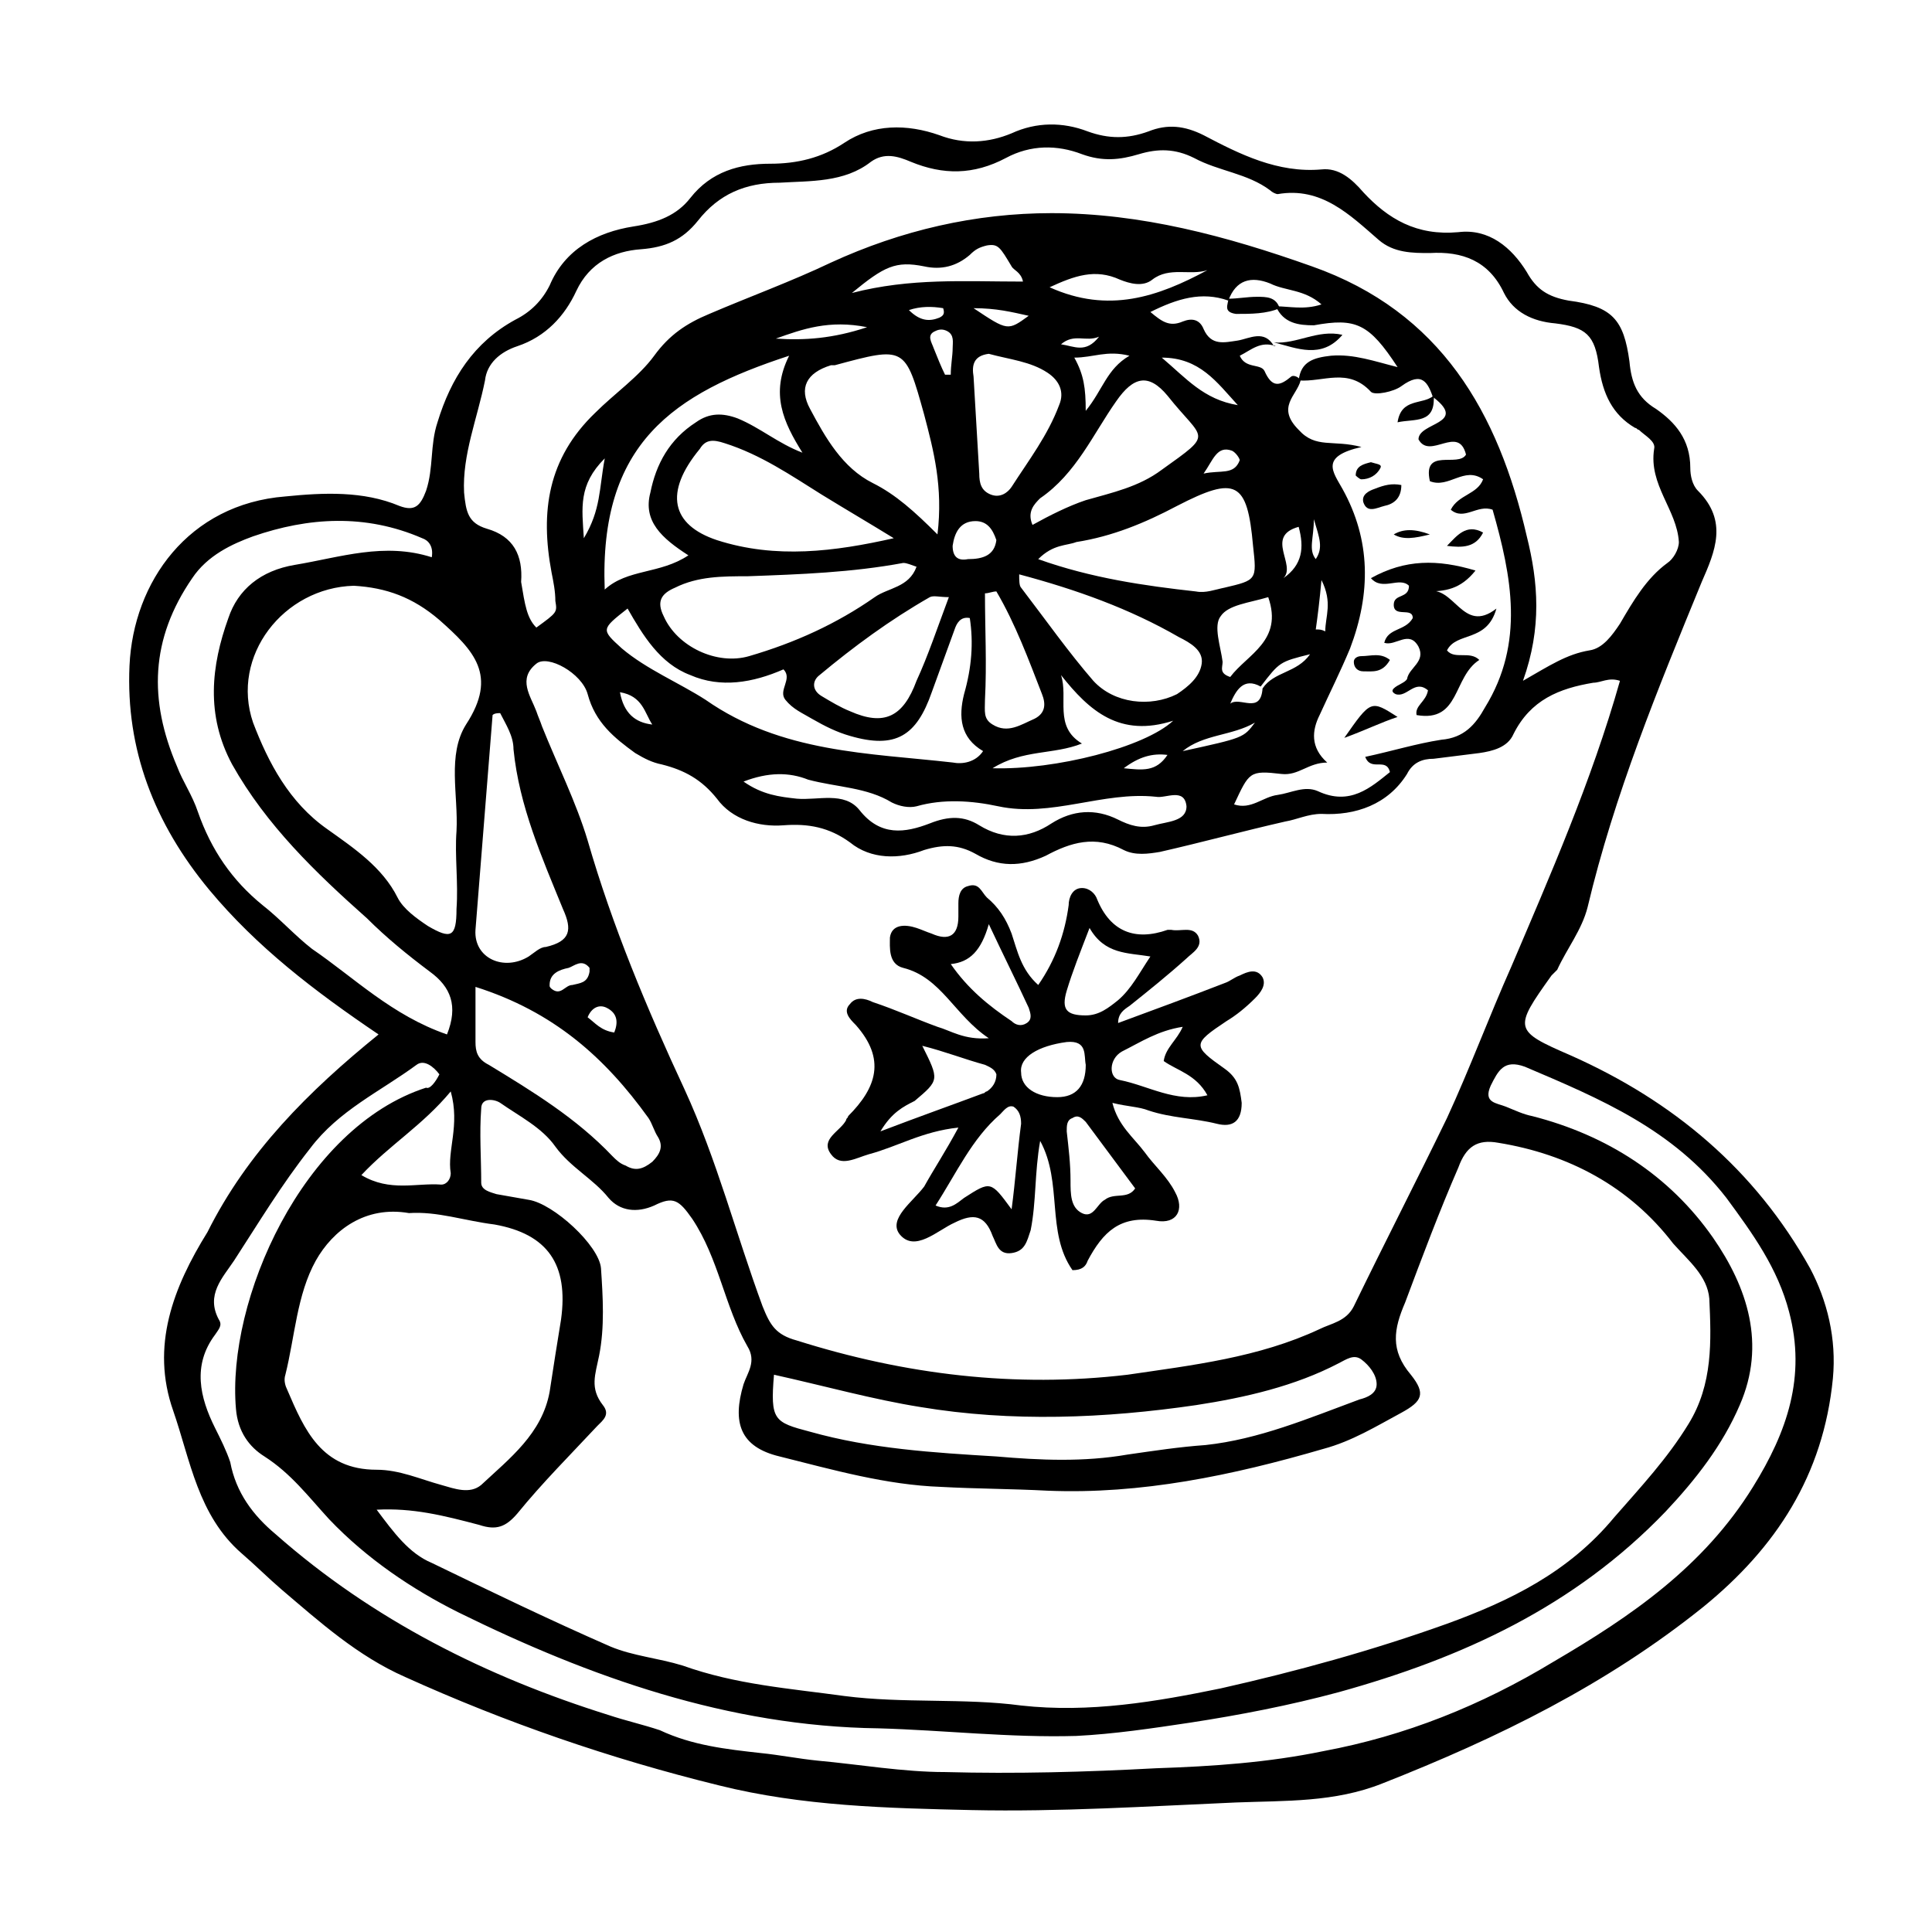
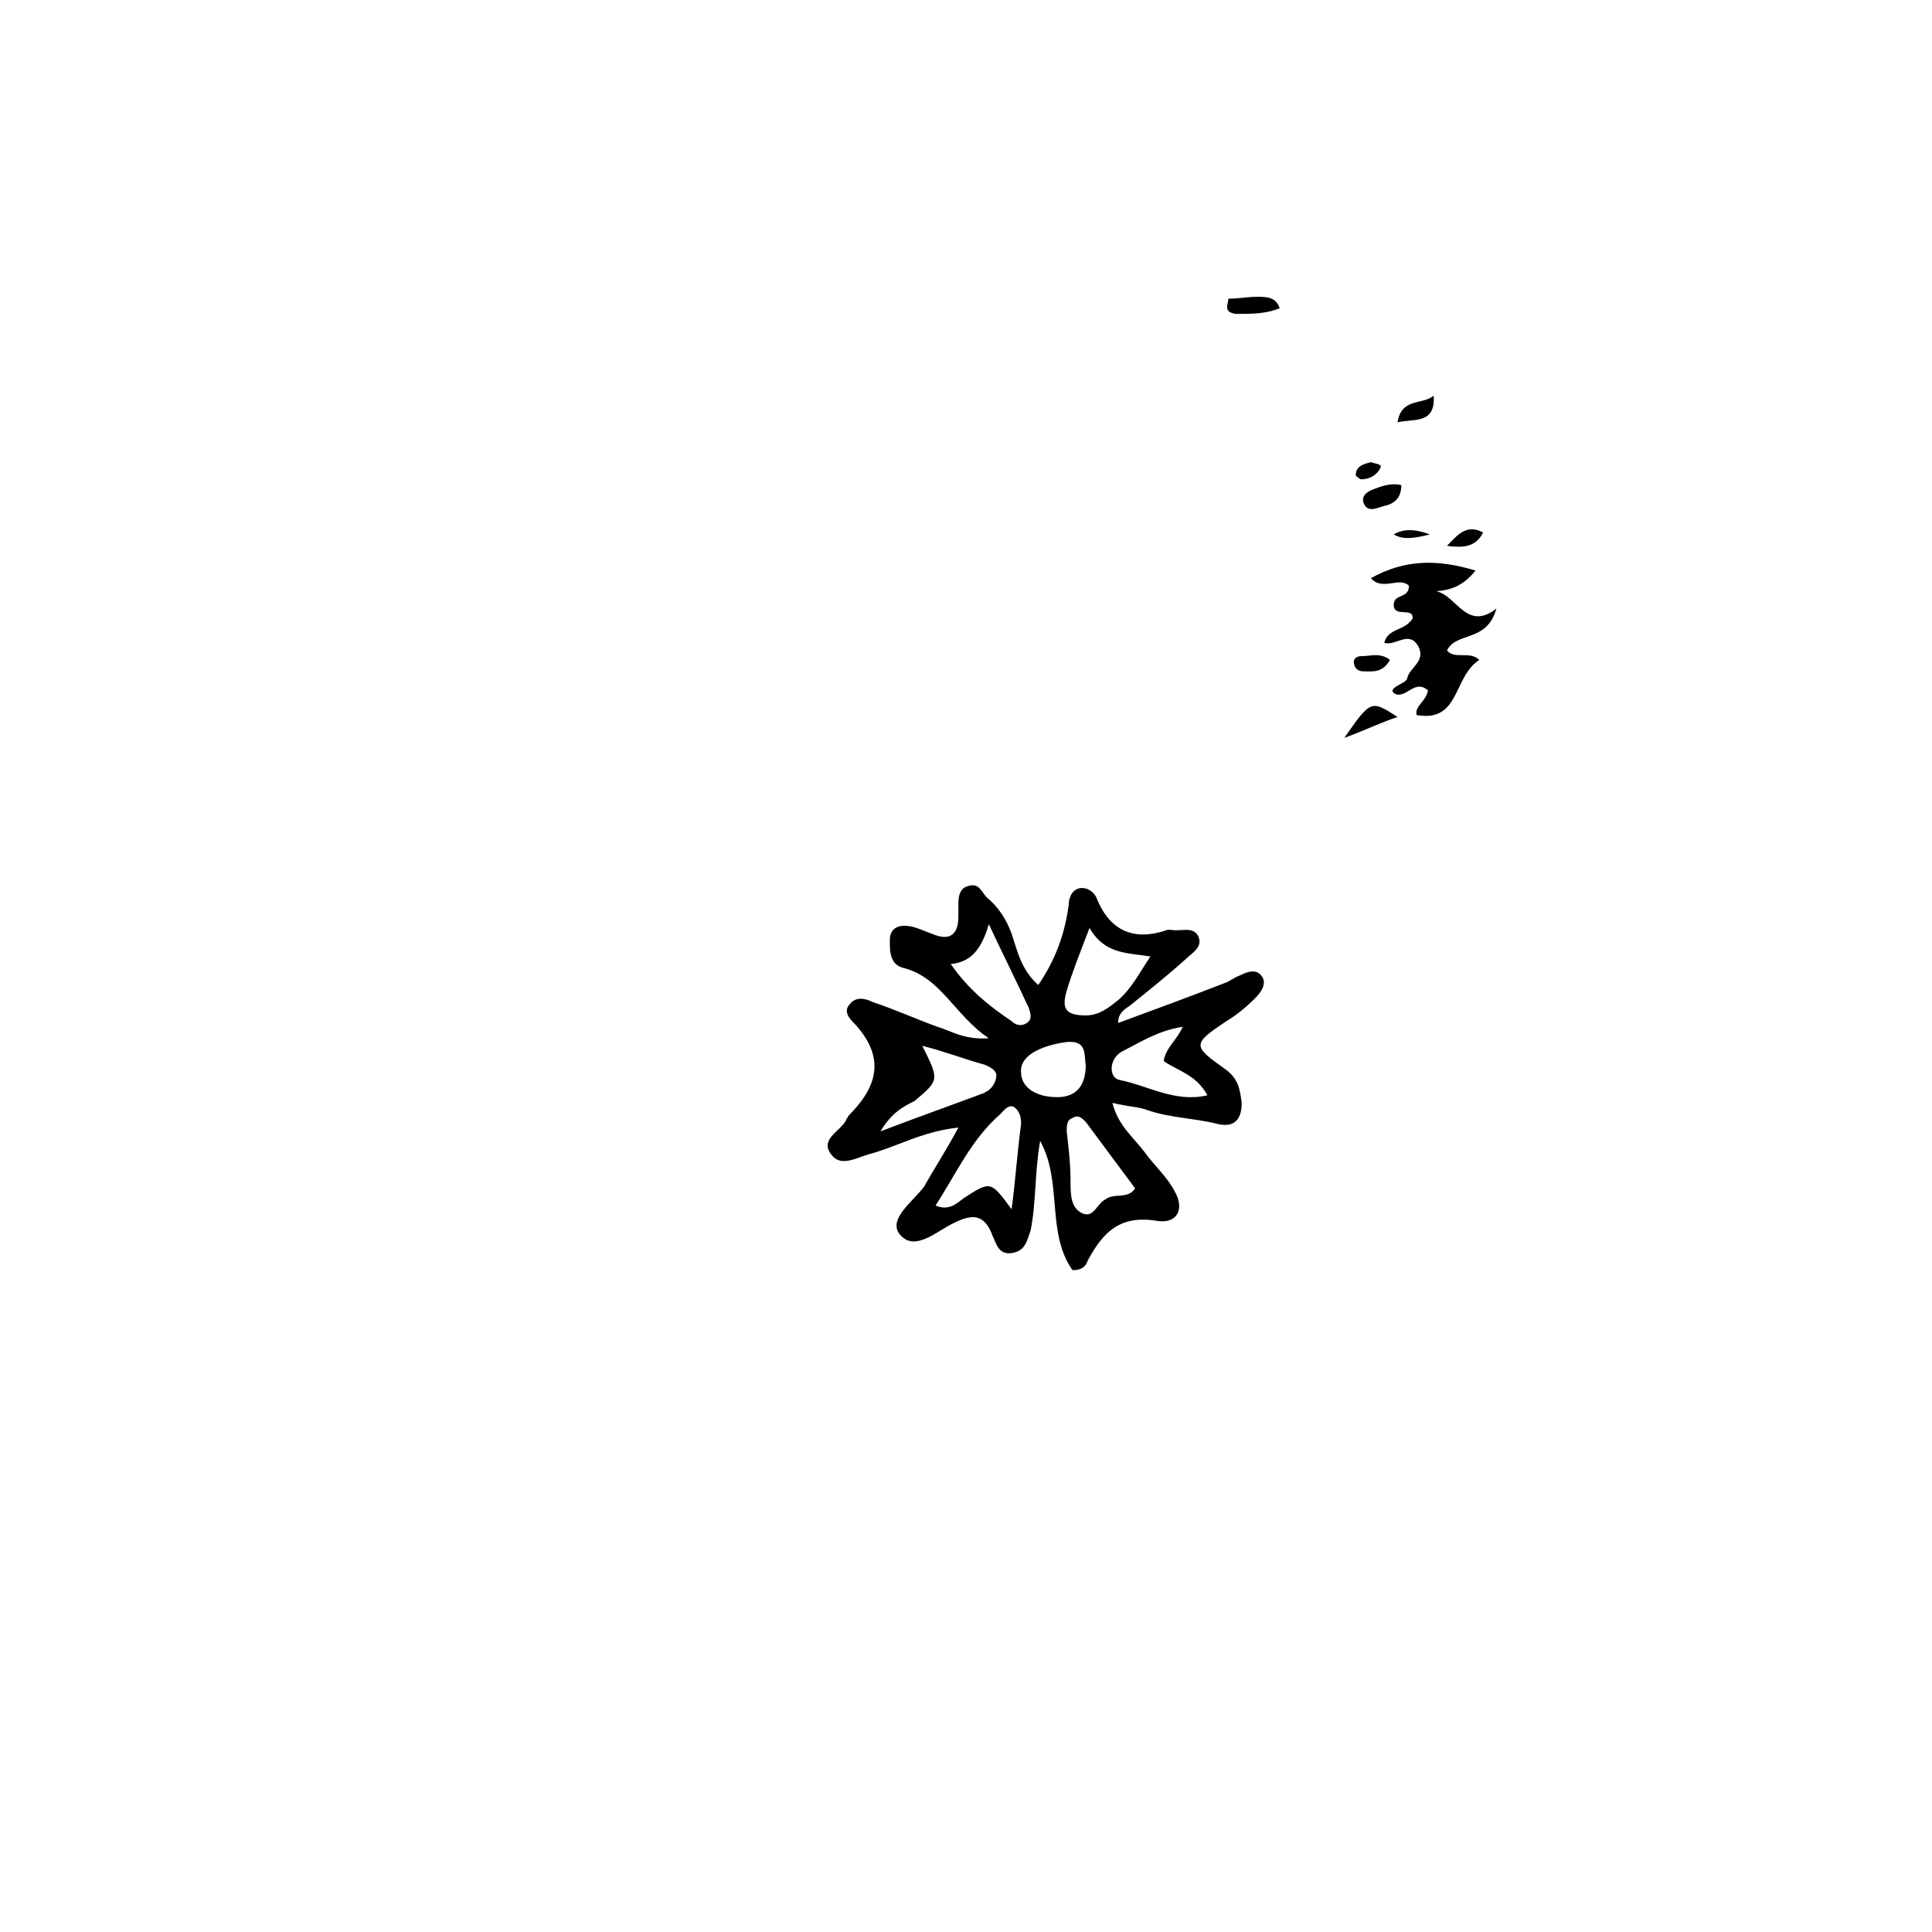
<svg xmlns="http://www.w3.org/2000/svg" fill="#000000" width="800px" height="800px" version="1.1" viewBox="144 144 512 512">
  <g>
-     <path d="m244.32 418.14c-17.129-11.586-32.242-23.176-44.84-38.289-14.609-17.633-22.168-37.281-21.16-59.449 1.008-22.168 15.617-42.824 41.312-44.84 10.078-1.008 20.656-1.512 30.23 2.519 4.031 1.512 5.543 0 7.055-4.031 2.016-6.047 1.008-12.09 3.023-18.137 3.527-11.586 9.574-21.16 20.656-27.207 4.031-2.016 7.055-5.039 9.07-9.07 4.031-9.574 12.594-14.105 22.168-15.617 6.551-1.008 11.586-3.023 15.113-7.559 5.543-7.055 13.098-9.07 21.16-9.07 7.055 0 13.602-1.512 19.648-5.543 7.559-5.039 16.625-5.039 25.191-2.016 6.551 2.519 13.098 2.016 19.145-0.504 6.551-3.023 13.602-3.023 20.152-0.504 5.543 2.016 10.578 2.016 16.121 0 5.039-2.016 9.574-1.512 14.609 1.008 9.574 5.039 19.648 10.078 31.234 9.07 4.535-0.504 8.062 2.519 11.082 6.047 6.551 7.055 14.105 11.586 25.191 10.578 8.062-1.008 14.105 4.031 18.137 10.578 2.519 4.535 5.543 6.551 11.082 7.559 11.586 1.512 14.609 5.039 16.121 16.121 0.504 5.543 2.016 9.574 7.055 12.594 5.039 3.527 9.07 8.062 9.07 15.617 0 2.016 0.504 4.535 2.016 6.047 8.062 8.062 4.535 16.121 1.008 24.184-11.586 28.215-23.176 56.426-30.23 86.152-1.512 6.047-5.543 11.082-8.062 16.625-0.504 0.504-1.008 1.008-1.512 1.512-10.078 14.105-10.078 14.609 5.039 21.16 27.207 12.09 48.871 30.23 63.48 56.426 4.535 8.566 7.055 18.641 6.047 29.223-2.519 25.695-15.113 44.84-34.258 60.457-25.695 20.656-54.41 34.762-85.145 46.855-12.594 5.039-25.695 4.535-38.793 5.039-23.176 1.008-46.855 2.519-70.031 2.016-22.168-0.504-44.84-1.008-67.008-6.551-28.719-7.055-56.426-16.625-83.129-28.719-12.594-5.543-22.672-14.609-32.746-23.176-3.527-3.023-7.055-6.551-10.578-9.574-11.586-10.078-13.602-24.688-18.137-37.785-6.047-17.129 0-32.746 9.07-47.359 10.578-21.152 26.699-37.273 45.34-52.387zm234.27-91.695c3.023-4.535 9.07-4.031 12.594-9.07-8.062 2.016-8.062 2.016-13.098 8.566-4.535-2.519-6.551 1.008-8.062 4.535 2.519-2.016 8.062 3.023 8.566-4.031zm3.527-101.27c3.527 0 7.559 1.008 12.09-0.504-4.535-4.031-9.574-3.527-13.602-5.543-5.039-2.016-9.07-1.008-11.082 4.535-7.055-2.519-13.602-0.504-20.656 3.023 3.023 2.519 5.039 4.031 8.566 2.519 2.519-1.008 4.535-0.504 5.543 2.016 2.016 4.535 5.543 3.527 9.07 3.023 3.023-0.504 7.055-3.023 9.574 1.512h0.504c-4.031-1.512-6.551 1.008-9.574 2.519 1.512 3.527 5.543 2.016 6.551 4.031 2.016 4.535 4.031 4.031 7.055 1.512 0.504-0.504 2.016 0 2.519 1.008-1.008 4.031-6.551 7.055-0.504 13.098 4.535 5.039 9.07 2.519 16.625 4.535-11.082 2.519-7.559 6.551-5.039 11.082 7.559 13.602 7.559 27.711 2.016 42.32-2.519 6.047-5.543 12.09-8.062 17.633-2.016 4.031-2.519 8.566 2.016 12.594-5.039 0-7.559 3.527-12.09 3.023-8.566-1.008-8.566-0.504-12.594 8.062 4.535 1.512 7.559-2.016 11.586-2.519 3.527-0.504 7.055-2.519 10.578-1.008 8.566 4.031 14.105-1.008 19.145-5.039-1.008-4.031-5.039 0-6.551-4.031 7.055-1.512 13.602-3.527 20.152-4.535 6.047-0.504 9.07-4.031 11.586-8.566 10.578-17.129 7.055-34.762 2.016-52.395-4.031-1.512-7.559 3.023-11.082 0 2.016-4.031 7.055-4.031 8.566-8.062-5.039-3.527-9.07 2.519-14.105 0.504-2.016-9.07 7.559-3.527 9.574-7.055-2.016-8.062-9.574 1.512-12.594-4.031 0-4.535 13.098-4.031 4.031-11.082v0.504c-1.512-4.535-3.023-7.559-8.566-3.527-2.016 1.512-7.055 2.519-8.062 1.512-6.047-6.551-12.594-2.519-19.145-3.023 0.504-5.039 4.031-6.047 8.566-6.551 6.047-0.504 11.586 1.512 17.633 3.023-7.559-11.586-11.082-13.098-22.168-11.082-4.043 0.004-8.074-0.5-10.086-5.035zm91.188 99.25c-3.023-1.008-5.039 0.504-7.055 0.504-9.07 1.512-16.625 4.535-21.16 13.602-1.512 3.527-5.543 4.535-9.07 5.039-4.031 0.504-8.062 1.008-12.09 1.512-3.023 0-5.543 1.008-7.055 4.031-5.039 8.062-13.602 11.082-22.672 10.578-3.527 0-6.551 1.512-9.574 2.016-11.082 2.519-22.168 5.543-33.25 8.062-3.023 0.504-6.551 1.008-9.574-0.504-7.559-4.031-14.105-2.016-20.656 1.512-6.551 3.023-12.594 3.023-18.641-0.504-4.535-2.519-8.566-2.519-13.602-1.008-6.551 2.519-14.105 2.519-19.648-2.016-5.543-4.031-11.082-5.039-17.633-4.535-6.551 0.504-13.602-1.512-17.633-7.055-4.031-5.039-8.566-7.559-14.609-9.07-2.519-0.504-4.535-1.512-7.055-3.023-5.543-4.031-10.578-8.062-12.594-15.617-1.512-5.543-10.578-10.578-13.602-8.062-5.039 4.031-1.512 8.566 0 12.594 0.504 1.512 1.008 2.519 1.512 4.031 4.031 10.078 9.07 20.152 12.09 30.23 6.551 22.672 15.617 44.336 25.695 66 8.566 18.641 13.602 38.289 20.656 57.434 2.016 5.039 3.527 7.559 9.07 9.07 28.719 9.07 57.938 12.594 87.664 9.07 17.129-2.519 34.762-4.535 50.883-12.09 3.023-1.512 7.055-2.016 9.07-6.047 8.062-16.625 16.625-33.25 24.688-49.879 6.047-13.098 11.082-26.703 17.129-40.305 10.074-23.676 21.156-48.867 28.715-75.57zm-329.49 219.66c4.535 6.047 8.566 11.586 14.609 14.105 15.617 7.559 31.234 15.113 47.359 22.168 6.047 2.519 12.594 3.023 19.145 5.039 14.105 5.039 28.215 6.047 42.824 8.062 15.617 2.016 31.738 0.504 46.855 2.519 18.137 2.016 35.77-1.008 52.898-4.535 20.152-4.535 40.305-10.078 59.953-17.129 16.625-6.047 32.242-13.602 44.336-28.215 7.055-8.062 14.105-15.617 19.648-24.688 6.551-10.578 6.047-22.168 5.543-33.25-0.504-6.047-5.543-10.078-9.574-14.609-11.586-15.113-27.711-23.68-46.352-26.703-5.543-1.008-8.566 1.008-10.578 6.551-5.039 11.586-9.574 23.68-14.105 35.77-3.023 7.055-4.031 12.594 1.512 19.145 4.031 5.039 3.023 7.055-2.519 10.078-6.551 3.527-13.098 7.559-20.656 9.574-24.184 7.055-48.367 12.09-73.051 11.082-9.574-0.504-19.145-0.504-28.215-1.008-14.609-0.504-28.719-4.535-42.824-8.062-10.578-2.519-12.594-9.07-9.574-19.145 1.008-3.023 3.527-6.047 1.008-10.078-6.047-10.578-7.559-23.176-14.609-33.754-3.527-5.039-5.039-6.047-10.078-3.527-4.535 2.016-9.07 1.512-12.09-2.016-4.031-5.039-10.078-8.062-14.105-13.602-3.527-5.039-9.574-8.062-14.609-11.586-1.512-1.008-5.039-1.512-5.039 1.512-0.504 6.551 0 13.098 0 19.648 0 2.016 2.519 2.519 4.031 3.023 3.023 0.504 5.543 1.008 8.566 1.512 6.551 1.008 18.641 12.09 19.145 18.137 0.504 7.559 1.008 15.617-0.504 23.176-1.008 5.039-2.519 8.566 1.008 13.098 2.016 2.519 0 4.031-1.512 5.543-7.055 7.559-14.609 15.113-21.16 23.176-3.023 3.527-5.543 4.535-10.078 3.023-9.574-2.527-17.633-4.539-27.207-4.035zm42.32-233.77c5.543-4.031 5.543-4.031 5.039-7.055 0-2.519-0.504-5.039-1.008-7.559-3.023-16.121-1.008-30.23 11.586-42.32 5.039-5.039 11.586-9.574 15.617-15.113 4.031-5.543 8.566-8.566 14.609-11.082 10.578-4.535 21.664-8.566 32.242-13.602 18.641-8.566 38.289-13.098 58.441-13.098 23.68 0 46.352 6.047 69.023 14.105 34.258 12.09 49.375 38.793 56.93 71.539 3.023 12.09 4.031 24.184-1.008 38.289 7.055-4.031 11.586-7.055 17.633-8.062 3.527-0.504 6.047-4.031 8.062-7.055 3.527-6.047 7.055-12.09 12.594-16.121 1.512-1.008 3.023-3.527 3.023-5.543-0.504-8.566-8.062-15.113-6.551-24.688 0.504-2.016-2.519-3.527-4.031-5.039-0.504 0-0.504-0.504-1.008-0.504-6.047-3.527-8.566-9.07-9.574-16.121-1.008-8.566-3.527-10.578-11.586-11.586-6.047-0.504-11.082-3.023-13.602-8.062-4.031-8.566-11.082-11.082-19.648-10.578-4.535 0-9.574 0-13.602-3.527-7.559-6.551-15.113-14.105-26.703-12.09-0.504 0-1.512-0.504-2.016-1.008-6.047-4.535-13.602-5.039-20.152-8.566-5.039-2.519-9.574-2.519-14.609-1.008-5.039 1.512-9.574 2.016-15.113 0-6.551-2.519-13.602-2.519-20.152 1.008-8.566 4.535-16.625 4.535-25.191 1.008-3.527-1.512-7.055-2.519-10.578 0-7.055 5.543-16.121 5.039-24.184 5.543-9.07 0-16.121 3.023-21.664 10.078-4.031 5.039-8.566 7.055-15.113 7.559-7.055 0.504-13.602 3.527-17.129 11.082-3.023 6.551-8.062 12.09-15.617 14.609-4.535 1.512-8.062 4.535-8.566 9.07-2.016 10.078-6.047 19.648-5.543 29.727 0.504 5.039 1.008 8.062 6.047 9.574 7.055 2.016 9.574 7.055 9.07 14.105 1.008 6.043 1.512 9.57 4.031 12.09zm-25.695 118.39c-1.512-2.016-4.031-4.031-6.047-2.519-9.574 7.055-20.656 12.09-28.215 22.168-7.559 9.574-13.602 19.648-20.152 29.727-3.023 4.535-7.559 9.07-4.031 15.617 1.008 1.512 0 2.519-1.008 4.031-6.047 8.062-4.031 16.625 0 24.688 1.512 3.023 3.023 6.047 4.031 9.07 1.512 8.062 6.047 14.105 12.09 19.145 25.695 22.672 55.922 37.785 88.168 47.863 4.535 1.512 9.07 2.519 13.602 4.031 8.566 4.031 17.633 5.039 26.703 6.047 5.039 0.504 10.078 1.512 15.113 2.016 11.082 1.008 22.672 3.023 33.754 3.023 18.641 0.504 37.281 0 55.922-1.008 15.113-0.504 29.727-1.512 44.336-4.535 21.664-4.031 41.816-12.09 60.961-23.68 20.656-12.09 39.801-25.191 52.898-46.352 9.07-14.609 14.105-29.223 9.574-46.352-3.023-11.586-9.574-20.656-16.625-30.23-14.105-18.137-33.25-26.199-53.402-34.762-5.543-2.016-7.055 1.008-9.07 5.039-2.016 4.535 1.512 4.535 4.031 5.543 2.519 1.008 4.535 2.016 7.055 2.519 19.648 5.039 36.273 15.617 47.863 32.242 9.07 13.098 14.105 28.215 7.055 44.336-4.535 10.578-11.586 19.648-19.648 28.215-24.184 25.191-53.906 38.793-86.656 47.863-13.098 3.527-26.199 6.047-39.297 8.062-10.078 1.512-20.152 3.023-30.23 3.527-17.633 0.504-34.762-1.512-52.395-2.016-39.801-0.504-76.578-13.602-111.34-30.73-12.09-6.047-24.184-14.105-34.258-24.688-5.543-6.047-10.078-12.09-17.129-16.625-4.031-2.519-7.055-6.551-7.559-12.594-2.519-28.719 17.633-74.562 50.383-85.145 1.012 0.492 2.523-1.523 3.527-3.539zm-8.059 36.777c-11.586-2.016-20.152 4.535-24.688 12.594-5.039 9.07-5.543 20.152-8.062 30.23-0.504 1.512 0 3.023 0.504 4.031 4.535 10.578 9.07 21.16 23.68 21.16 6.047 0 11.586 2.519 17.129 4.031 3.527 1.008 7.559 2.519 10.578 0 7.559-7.055 16.121-13.602 18.137-24.688 1.008-6.551 2.016-13.098 3.023-19.145 2.016-14.609-3.527-22.672-17.633-25.191-8.059-1.008-15.109-3.527-22.668-3.023zm-14.609-166.25c-18.641 0.504-32.746 18.641-26.703 36.273 4.031 10.578 9.574 21.16 19.648 28.215 7.055 5.039 14.609 10.078 18.641 18.137 1.512 3.023 5.039 5.543 8.062 7.559 6.047 3.527 7.559 3.023 7.559-4.535 0.504-7.055-0.504-14.105 0-20.656 0.504-9.574-2.519-20.152 2.519-28.215 8.566-13.098 2.016-19.648-7.055-27.711-7.055-6.047-14.109-8.562-22.672-9.066zm24.684 118.9c3.023-7.559 1.008-12.594-4.535-16.625-6.047-4.535-11.586-9.07-16.625-14.105-13.602-12.09-26.703-24.688-35.77-40.809-7.055-13.098-5.543-26.199-1.008-38.793 2.519-7.559 8.566-12.594 17.633-14.105 12.09-2.016 23.68-6.047 36.273-2.016 0.504-3.023-1.008-4.535-2.519-5.039-15.113-6.551-30.23-5.543-44.84-0.504-5.543 2.016-12.09 5.039-16.121 11.082-11.082 16.121-11.586 32.242-4.031 49.879 1.512 4.031 4.031 7.559 5.543 12.09 3.527 10.078 9.07 18.137 17.129 24.688 4.535 3.527 8.566 8.062 13.098 11.586 11.09 7.555 21.164 17.633 35.773 22.672zm86.656 90.18c-1.008 12.09 0 12.594 9.574 15.113 16.121 4.535 32.746 5.543 49.375 6.551 11.586 1.008 23.176 1.512 34.762-0.504 7.055-1.008 13.602-2.016 20.656-2.519 14.105-1.512 27.207-7.055 40.809-12.09 2.016-0.504 4.535-1.512 4.535-4.031 0-2.519-2.016-5.039-4.031-6.551-2.016-1.512-4.031 0-6.047 1.008-11.586 6.047-24.688 9.07-37.785 11.082-24.184 3.527-48.871 4.535-73.051 0.504-12.598-2.012-25.195-5.539-38.797-8.562zm31.742-221.68c-6.551-4.031-12.594-7.559-19.145-11.586-8.062-5.039-16.121-10.578-25.695-13.602-3.023-1.008-5.039-1.008-6.551 1.512-9.574 11.586-7.559 20.152 4.535 24.184 15.617 5.035 31.234 3.019 46.855-0.508zm20.152 21.16c-2.519-0.504-3.527 1.512-4.031 3.023-2.016 5.543-4.031 11.082-6.047 16.625-4.031 11.586-9.574 15.113-21.664 11.586-3.527-1.008-6.551-2.519-10.078-4.535-2.519-1.512-5.039-2.519-7.055-5.039-2.016-2.519 2.016-5.543-0.504-8.062-8.062 3.527-16.625 5.039-24.688 1.512-8.062-3.023-12.594-10.578-16.625-17.633-7.055 5.543-7.055 5.543-1.512 10.578 6.551 5.543 15.113 9.07 22.168 13.602 20.152 14.105 43.328 14.105 65.496 16.625 2.519 0.504 6.047 0 8.062-3.023-6.047-3.527-6.551-9.07-5.039-15.113 2.019-7.043 2.523-13.594 1.516-20.145zm-8.566-22.168c1.512-12.594-1.008-22.168-3.527-31.738-5.039-18.137-5.039-18.137-23.68-13.098h-1.008c-6.551 2.016-8.566 6.047-5.543 11.586 4.031 7.559 8.566 15.617 16.625 19.648 6.051 3.023 11.086 7.559 17.133 13.602zm-122.43 119.91v14.609c0 2.519 0.504 4.535 3.527 6.047 11.586 7.055 23.176 14.105 32.746 24.184 1.008 1.008 2.016 2.016 3.527 2.519 2.519 1.512 4.535 1.008 7.055-1.008 2.016-2.016 3.023-4.031 1.512-6.551-1.008-1.512-1.512-3.527-2.519-5.039-11.59-16.121-25.191-28.211-45.848-34.762zm116.88-111.34c-1.512-0.504-2.519-1.008-3.527-1.008-13.602 2.519-27.207 3.023-41.312 3.527-6.551 0-13.098 0-19.145 3.023-3.527 1.512-5.039 3.527-3.023 7.559 3.527 8.062 14.105 13.098 22.672 10.578 12.09-3.527 23.176-8.566 33.25-15.617 3.531-2.519 9.07-2.519 11.086-8.062zm32.246-2.016c14.105 5.039 28.215 7.055 41.816 8.566 2.519 0.504 5.039-0.504 7.559-1.008 8.566-2.016 8.566-2.016 7.559-11.082-1.512-17.129-4.535-18.641-20.152-10.578-8.566 4.535-17.129 8.062-26.703 9.574-2.523 1-6.051 0.496-10.078 4.527zm-142.58 40.809c-0.504 0-1.512 0-2.016 0.504-1.512 19.145-3.023 37.785-4.535 56.93-0.504 7.559 7.559 11.082 14.105 7.055 1.512-1.008 3.023-2.519 4.535-2.519 6.551-1.512 7.055-4.535 4.535-10.078-5.543-13.602-11.586-27.207-13.098-42.32 0-3.523-2.016-6.547-3.527-9.57zm49.875-41.816c-7.055-4.535-12.09-9.07-10.078-16.625 1.512-7.559 5.039-14.105 12.09-18.641 3.527-2.519 7.055-2.519 11.082-1.008 6.047 2.519 10.578 6.551 17.129 9.07-5.039-8.062-8.566-15.617-3.527-25.695-30.73 10.078-50.383 23.176-48.871 61.969 6.055-5.543 14.621-4.031 22.176-9.07zm87.664 5.039c0 1.512 0 3.023 0.504 3.527 6.551 8.566 12.594 17.129 19.145 24.688 5.543 6.047 15.113 7.055 22.168 3.527 3.023-2.016 6.047-4.535 6.551-8.062 0.504-3.527-3.023-5.543-6.047-7.055-13.102-7.559-27.207-12.594-42.32-16.625zm3.527-13.102c4.535-2.519 9.574-5.039 14.105-6.551 7.055-2.016 14.105-3.527 20.152-8.062 14.105-10.078 11.082-7.559 1.512-19.648-5.039-6.047-9.07-5.039-13.602 1.512-6.047 8.566-10.578 19.145-20.152 25.695-1.512 1.516-3.527 3.531-2.016 7.055zm-76.578 68.016c5.039 3.527 9.574 4.031 14.105 4.535 5.543 0.504 12.594-2.016 16.625 3.023 5.543 7.055 12.09 6.047 18.641 3.527 5.039-2.016 9.07-2.016 13.098 0.504 6.551 4.031 13.098 3.527 19.145-0.504 5.543-3.527 11.586-4.031 17.633-1.008 3.023 1.512 6.047 2.519 9.574 1.512s8.566-1.008 8.566-5.039c-0.504-5.039-5.543-2.016-8.062-2.519-14.105-1.512-27.711 5.543-41.816 2.519-7.055-1.512-14.609-2.016-21.664 0-2.016 0.504-4.535 0-6.551-1.008-6.551-4.031-14.609-4.031-22.168-6.047-5.035-2.016-10.578-2.016-17.125 0.504zm64.988-113.36c-4.031 0.504-4.535 3.023-4.031 6.047 0.504 8.566 1.008 17.129 1.512 25.695 0 2.519 0.504 4.535 3.023 5.543 2.519 1.008 4.535-0.504 5.543-2.016 4.535-7.055 9.574-13.602 12.594-21.664 1.512-3.527 0-6.551-3.023-8.566-4.531-3.027-10.074-3.527-15.617-5.039zm-10.578 64.484c-2.519 0-4.031-0.504-5.039 0-10.578 6.047-20.152 13.098-29.223 20.656-2.016 1.512-2.016 4.031 0.504 5.543s5.039 3.023 7.559 4.031c9.07 4.031 14.105 1.512 17.633-8.062 3.023-6.547 5.543-14.105 8.566-22.168zm12.594-1.512c-1.008 0-2.016 0.504-3.023 0.504 0 9.574 0.504 18.641 0 28.215 0 3.023-0.504 5.039 2.016 6.551 4.031 2.519 7.559 0 11.082-1.512 3.023-1.512 3.023-4.031 2.016-6.551-3.523-9.066-7.051-18.641-12.09-27.207zm-1.008 46.855c16.625 0.504 40.305-5.543 47.863-12.594-14.105 4.535-22.168-2.519-29.727-12.09 2.016 6.047-2.016 13.602 5.543 18.137-7.559 3.019-15.617 1.508-23.68 6.547zm-167.27 107.82c7.559 4.535 14.609 2.016 21.16 2.519 1.512 0 2.519-1.512 2.519-3.023-1.008-6.047 2.519-12.594 0-21.664-7.555 9.07-16.121 14.105-23.68 22.168zm175.33-236.79c-0.504-2.519-2.519-3.023-3.023-4.031-3.023-5.039-3.527-6.047-6.551-5.543-2.016 0.504-3.023 1.008-4.535 2.519-3.527 3.023-7.559 4.031-12.09 3.023-7.559-1.512-10.578 0-19.145 7.055 15.617-4.031 29.727-3.023 45.344-3.023zm64.992 83.629c-5.039 1.512-10.578 2.016-12.594 5.039-2.016 2.519 0 8.062 0.504 12.09 0 1.512-1.008 3.023 2.016 4.031 4.531-6.043 14.102-9.57 10.074-21.16zm-57.938-82.121c15.617 7.055 28.719 2.519 41.816-4.535-4.535 1.512-10.078-1.008-14.609 2.519-2.519 2.016-6.047 1.008-8.566 0-6.551-3.019-12.094-1.004-18.641 2.016zm-14.109 67.008c-1.008-3.023-2.519-5.039-5.543-5.039-4.031 0-5.543 3.023-6.047 6.551 0 3.023 1.512 4.031 4.031 3.527 4.031 0 7.055-1.008 7.559-5.039zm35.266-48.867c-6.047-1.512-9.574 0.504-14.609 0.504 2.519 4.535 3.023 8.062 3.023 14.105 4.535-5.543 5.543-11.086 11.586-14.609zm8.566 0.504c6.551 5.543 11.082 11.082 20.152 12.594-5.543-6.047-10.074-12.594-20.152-12.594zm-78.09-8.062c-10.078-2.016-17.129 0.504-24.184 3.023 7.559 0.504 15.113 0 24.184-3.023zm-75.066 55.922c4.535-7.559 4.031-13.098 5.543-21.16-7.055 7.055-6.047 13.102-5.543 21.16zm185.4 10.582c5.039-3.527 5.543-8.062 4.031-13.602-9.066 2.516-0.504 10.074-4.031 13.602zm-89.676-53.91h1.512c0-2.519 0.504-5.039 0.504-7.055 0-1.512 0.504-3.527-1.512-4.535-1.008-0.504-2.016-0.504-3.023 0-2.519 1.008-1.008 3.023-0.504 4.535 1.008 2.523 2.016 5.039 3.023 7.055zm62.977 99.754c16.121-3.527 16.121-3.527 19.145-7.559-6.047 3.531-13.602 3.027-19.145 7.559zm-157.19 58.445v-1.008c-2.016-2.519-4.031-0.504-5.543 0-2.519 0.504-5.039 1.512-5.039 4.535 0 0.504 0 0.504 0.504 1.008 2.519 2.016 3.527-1.008 5.543-1.008 2.016-0.508 4.031-0.508 4.535-3.527zm101.77-175.83c9.07 6.047 9.07 6.047 14.609 2.016-4.535-1.008-8.566-2.016-14.609-2.016zm-93.711 101.77c1.008 5.543 4.031 8.062 8.566 8.566-2.016-3.023-2.519-7.559-8.566-8.566zm154.67-57.938c4.535-1.008 8.062 0.504 9.574-3.527 0-0.504-1.008-2.016-2.016-2.519-4.035-1.512-5.043 2.519-7.559 6.047zm-156.18 148.12c1.008-2.519 1.008-5.039-2.016-6.551-2.016-1.008-4.031 0-5.039 2.519 2.016 1.512 3.527 3.527 7.055 4.031zm187.42-119.91c-0.504 5.543-1.008 9.574-1.512 13.098 1.008 0 1.512 0 2.519 0.504 0-4.031 2.016-7.559-1.008-13.602zm-40.809 46.348c-4.031-0.504-7.559 0.504-11.586 3.527 5.035 0.504 8.562 1.008 11.586-3.527zm-68.52-117.89c3.023 3.023 5.543 3.023 8.062 2.016 1.008-0.504 1.512-1.008 1.008-2.519-3.023-0.504-6.047-0.504-9.07 0.504zm40.305 9.07c3.527 0.504 6.551 2.519 10.078-2.016-3.527 1.512-6.551-1.008-10.078 2.016zm67.008 46.348c0 5.039-1.512 8.062 0.504 10.578 2.016-3.019 1.008-5.539-0.504-10.578z" />
    <path d="m397.98 442.82c-9.574 1.008-16.121 5.039-23.68 7.055-3.527 1.008-7.559 3.527-10.078 0-3.023-4.031 2.519-6.047 4.031-9.07 0-0.504 0.504-0.504 0.504-1.008 7.559-7.559 10.078-15.113 2.016-24.184-1.512-1.512-3.527-3.527-1.512-5.543 1.512-2.016 4.031-1.512 6.047-0.504 6.047 2.016 11.586 4.535 17.129 6.551 3.527 1.008 7.055 3.527 13.602 3.023-9.07-6.047-12.594-16.121-22.672-18.641-4.031-1.008-3.527-5.543-3.527-8.062 0.504-3.527 4.031-3.527 7.055-2.519 1.512 0.504 2.519 1.008 4.031 1.512 4.535 2.016 7.055 0.504 7.055-4.535v-3.527c0-2.016 0.504-4.031 2.519-4.535 3.023-1.008 3.527 1.512 5.039 3.023 3.023 2.519 5.039 5.543 6.551 9.574 1.512 4.535 2.519 9.574 7.055 13.602 4.535-6.551 7.055-13.602 8.062-21.16 0-2.016 1.008-4.535 3.527-4.535 2.016 0 3.527 1.512 4.031 3.023 3.527 8.566 10.078 11.082 18.641 8.062h1.008c2.519 0.504 5.543-1.008 7.055 1.512 1.512 3.023-1.512 4.535-3.023 6.047-5.039 4.535-10.078 8.566-15.113 12.594-1.512 1.008-3.023 2.016-3.023 4.535 9.574-3.527 19.145-7.055 28.215-10.578 1.512-0.504 2.519-1.512 4.031-2.016 2.016-1.008 4.535-2.016 6.047 0.504 1.008 2.016-0.504 4.031-2.016 5.543-2.519 2.519-5.039 4.535-7.559 6.047-9.07 6.047-9.07 6.551-0.504 12.594 3.527 2.519 4.031 5.039 4.535 9.07 0 5.039-2.519 6.551-6.551 5.543-6.047-1.512-12.09-1.512-18.137-3.527-2.519-1.008-5.543-1.008-9.574-2.016 1.512 6.047 5.543 9.07 8.566 13.098 2.519 3.527 6.047 6.551 8.062 10.578 2.519 4.535 0.504 8.566-5.039 7.559-9.574-1.512-14.105 3.023-18.137 10.578-0.504 1.512-1.512 2.519-4.031 2.519-7.055-10.078-2.519-23.176-8.566-34.258-1.512 8.566-1.008 16.121-2.519 23.68-1.008 3.023-1.512 5.543-5.039 6.047s-4.031-2.519-5.039-4.535c-2.016-5.543-5.039-6.047-10.078-3.527-4.535 2.016-10.578 8.062-14.609 3.023-3.023-4.031 3.527-8.566 6.551-12.594 2.512-4.539 5.535-9.074 9.062-15.621zm14.105 21.66c1.008-7.559 1.512-15.113 2.519-22.672 0-2.016-0.504-3.527-2.016-4.535-1.512-0.504-2.519 1.008-3.527 2.016-7.559 6.551-11.586 15.617-17.129 24.184 3.527 1.512 5.543-0.504 7.559-2.016 7.051-4.531 7.051-4.531 12.594 3.023zm20.656-74.562c-2.519 6.551-4.535 11.586-6.047 16.625s0 6.551 5.039 6.551c3.527 0 6.047-2.016 8.566-4.031 3.527-3.023 5.543-7.055 8.566-11.586-6.047-1.008-12.094-0.504-16.125-7.559zm12.09 69.023c-4.535-6.047-8.566-11.586-13.098-17.633-1.008-1.008-2.016-2.016-3.527-1.008-1.512 0.504-1.512 2.016-1.512 3.527 0.504 4.535 1.008 8.566 1.008 13.098 0 3.527 0 7.055 3.023 8.566 3.023 1.512 4.031-2.519 6.047-3.527 2.519-2.016 6.047 0 8.059-3.023zm12.598-42.824c-6.551 1.008-11.082 4.031-16.121 6.551-3.527 2.016-3.527 7.055-0.504 7.559 7.559 1.512 14.609 6.047 23.176 4.031-3.023-5.543-8.062-6.551-11.586-9.07 0.5-3.527 3.523-5.543 5.035-9.07zm-80.105 27.707c10.578-4.031 19.145-7.055 27.207-10.078 0.504 0 0.504-0.504 1.008-0.504 1.512-1.008 2.519-2.519 2.519-4.535-0.504-1.512-2.016-2.016-3.023-2.519-5.543-1.512-10.578-3.527-16.625-5.039 4.535 9.07 4.535 9.07-2.016 14.609-3.027 1.52-6.047 3.031-9.07 8.066zm18.641-44.332c4.535 6.551 10.078 11.082 16.121 15.113 1.008 1.008 2.519 1.512 4.031 0.504 1.512-1.008 1.008-2.519 0.504-4.031-3.023-6.551-6.551-13.602-10.578-22.168-2.019 7.055-5.039 10.078-10.078 10.582zm35.77 26.699c-0.504-2.519 0.504-6.551-5.039-6.047-7.559 1.008-12.594 4.031-12.09 8.062 0 4.031 4.031 6.551 9.574 6.551 5.035 0 7.555-3.023 7.555-8.566z" />
    <path d="m536.03 318.89c-7.055 4.535-5.039 16.625-16.625 14.609-0.504-2.519 2.519-3.527 3.023-6.551-3.527-3.023-5.543 2.016-8.566 1.008-1.008-0.504-1.008-1.008-0.504-1.512 1.008-1.008 3.023-1.512 3.527-2.519 0.504-3.023 5.039-4.535 3.023-8.566-2.519-4.535-6.047 0-9.07-1.008 1.008-4.031 5.543-3.023 7.559-6.551 0-3.023-5.039 0-5.039-3.527 0-3.023 4.031-1.512 4.031-5.039-2.519-2.519-7.055 1.512-10.078-2.016 9.07-5.039 17.633-5.039 27.711-2.016-4.031 5.039-8.062 5.543-13.098 5.543 7.559-2.016 9.574 11.586 18.641 4.535-2.519 9.07-10.578 6.047-13.098 11.082 2.012 2.527 6.043 0.008 8.562 2.527z" />
    <path d="m514.36 334c-4.535 1.512-8.566 3.527-14.105 5.543 7.051-10.078 7.051-10.078 14.105-5.543z" />
    <path d="m523.94 248.86c0.504 7.559-5.039 6.047-9.574 7.055 1.008-6.551 6.551-4.535 9.574-7.055z" />
    <path d="m515.37 272.54c0 3.527-2.016 5.039-4.535 5.543-2.016 0.504-4.535 2.016-5.543-1.008-0.504-2.016 1.512-3.023 3.023-3.527 2.519-1.008 4.535-1.512 7.055-1.008z" />
    <path d="m512.35 318.89c-2.016 3.527-4.535 3.023-7.055 3.023-1.512 0-2.519-1.008-2.519-2.519 0-1.008 1.008-1.512 2.016-1.512 2.519 0 5.039-1.008 7.559 1.008z" />
    <path d="m527.46 288.66c2.519-2.519 5.039-6.047 9.574-3.527-2.016 4.031-5.543 4.031-9.574 3.527z" />
    <path d="m507.31 266.49c1.512 0.504 3.023 0.504 2.519 1.512-1.008 2.016-3.023 3.023-5.039 3.023-0.504 0-1.512-1.008-1.512-1.008 0.004-2.519 2.016-3.023 4.031-3.527z" />
    <path d="m522.93 285.63c-4.031 1.008-7.055 1.512-9.574 0 2.519-1.512 5.543-1.512 9.574 0z" />
    <path d="m469.52 223.16c2.519 0 5.039-0.504 7.559-0.504s5.039 0 6.047 3.023c-3.527 1.512-7.559 1.512-11.586 1.512-3.531-0.504-2.019-2.519-2.019-4.031z" />
-     <path d="m481.62 234.75c6.047 0.504 11.586-3.527 18.137-2.016-5.543 6.551-12.094 3.527-18.137 2.016z" />
  </g>
</svg>